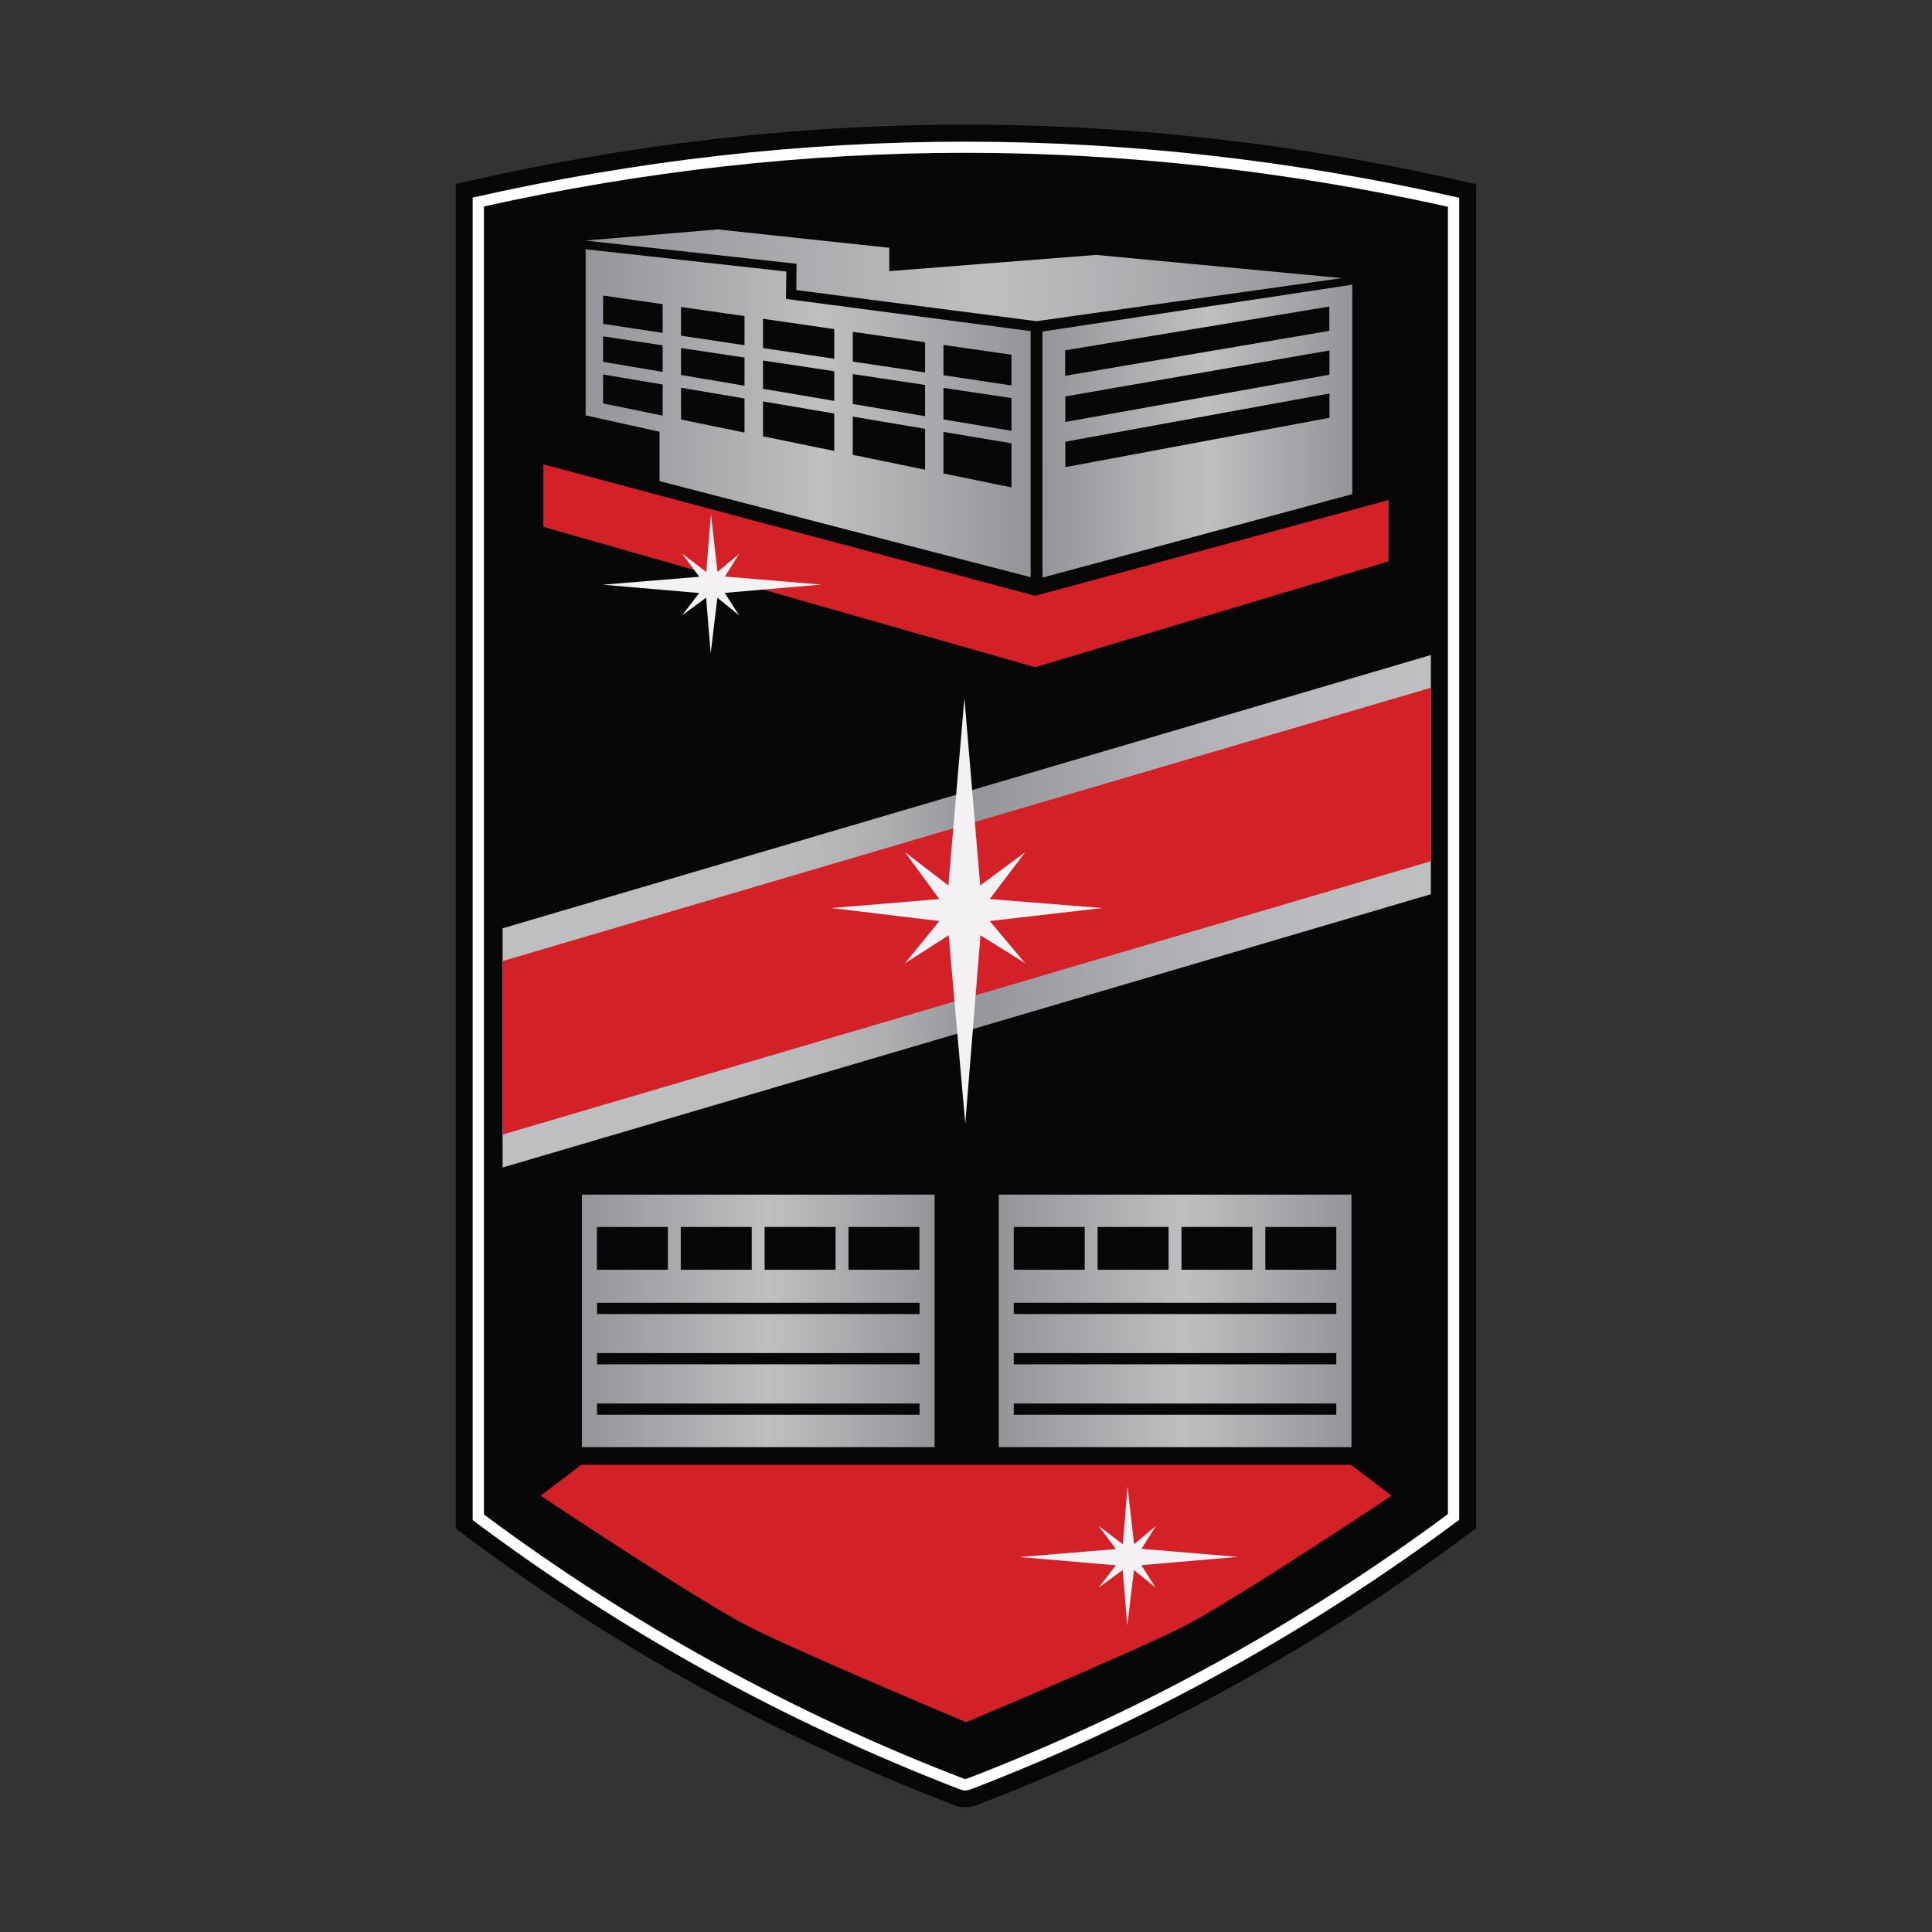
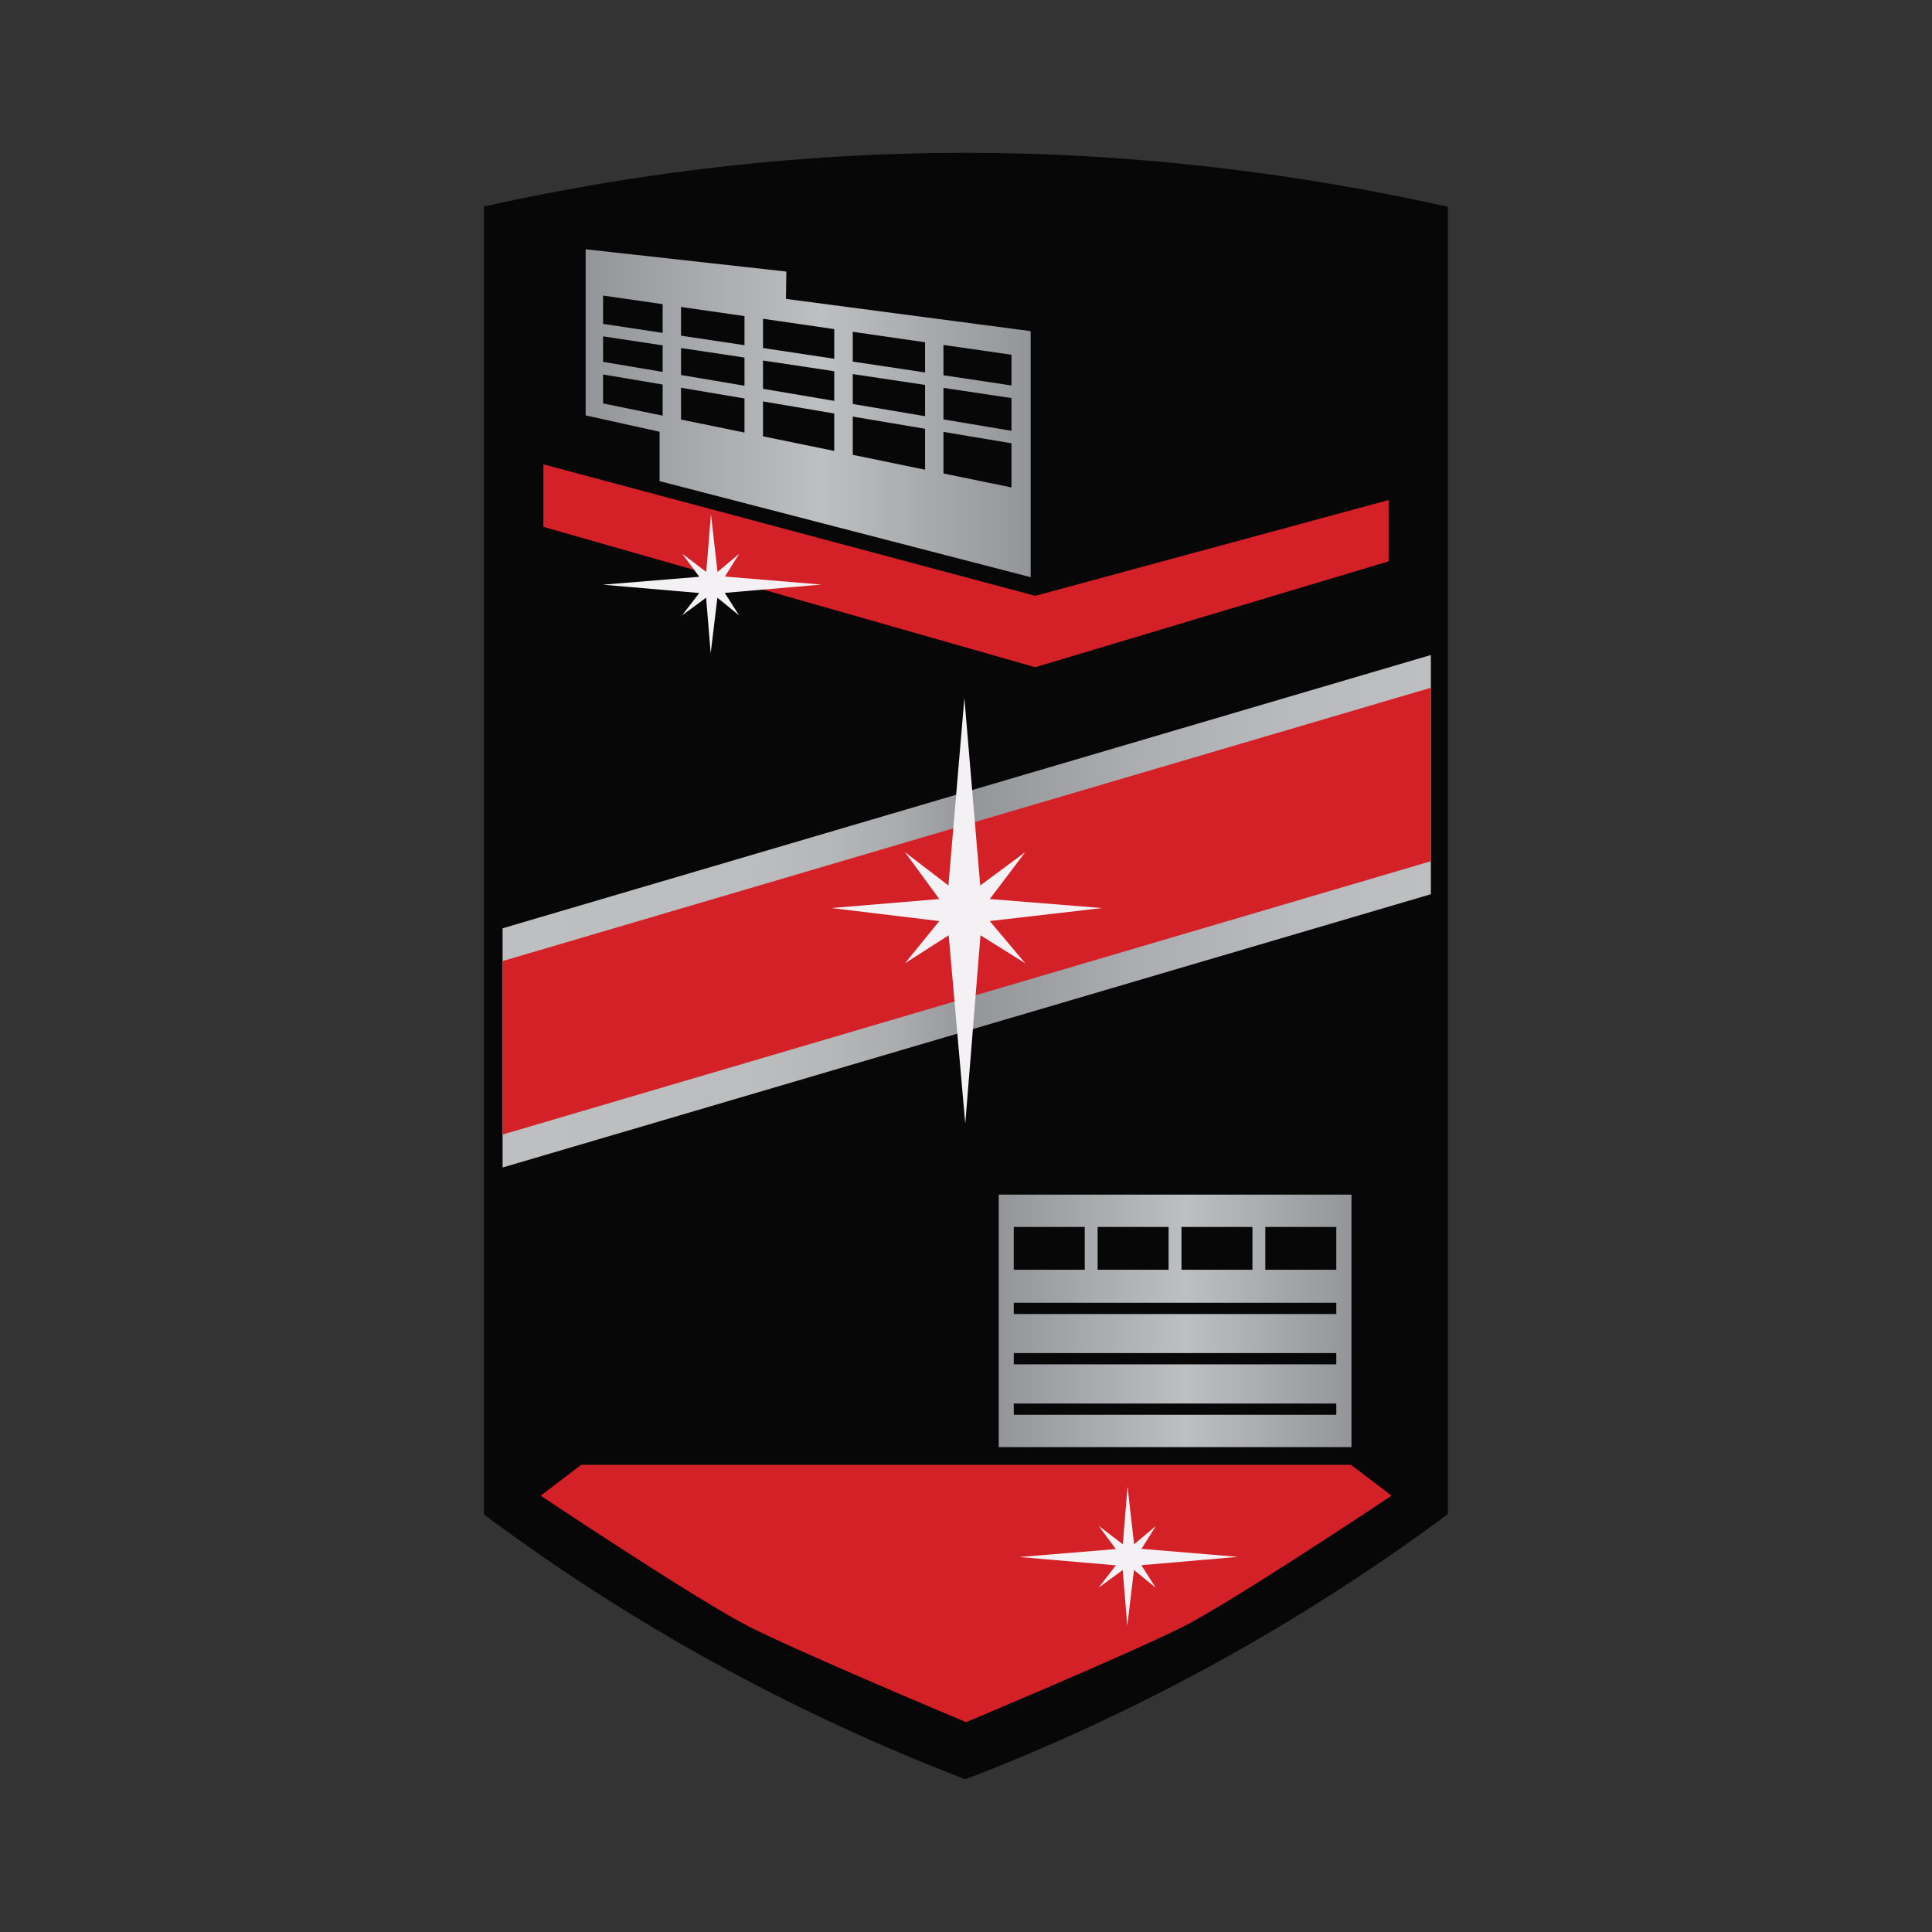
<svg xmlns="http://www.w3.org/2000/svg" xmlns:xlink="http://www.w3.org/1999/xlink" id="Layer_1" viewBox="0 0 144 144">
  <rect x="0" y="0" width="144" height="144" fill="#333333" stroke="none" />
  <defs>
    <style>      .cls-1 {        fill: #070707;      }      .cls-2 {        fill: #f3f1f3;      }      .cls-3 {        fill: url(#linear-gradient-5);      }      .cls-4 {        fill: url(#linear-gradient-6);      }      .cls-5 {        fill: url(#linear-gradient-4);      }      .cls-6 {        fill: url(#linear-gradient-3);      }      .cls-7 {        fill: url(#linear-gradient-2);      }      .cls-8 {        fill: url(#linear-gradient);      }      .cls-9 {        fill: #fff;      }      .cls-10 {        fill: #d42027;      }    </style>
    <linearGradient id="linear-gradient" x1="43.37" y1="98.45" x2="69.66" y2="98.45" gradientUnits="userSpaceOnUse">
      <stop offset="0" stop-color="#939598" />
      <stop offset=".53" stop-color="#bebfc1" />
      <stop offset="1" stop-color="#939598" />
    </linearGradient>
    <linearGradient id="linear-gradient-2" x1="74.44" x2="100.72" xlink:href="#linear-gradient" />
    <linearGradient id="linear-gradient-3" x1="37.46" y1="67.92" x2="106.65" y2="67.92" gradientUnits="userSpaceOnUse">
      <stop offset="0" stop-color="#bebfc1" />
      <stop offset=".27" stop-color="#bcbdbf" />
      <stop offset=".36" stop-color="#b5b6b8" />
      <stop offset=".43" stop-color="#a9abad" />
      <stop offset=".49" stop-color="#989a9d" />
      <stop offset=".5" stop-color="#939598" />
      <stop offset=".54" stop-color="#989a9d" />
      <stop offset=".69" stop-color="#adaeb1" />
      <stop offset=".85" stop-color="#b9babd" />
      <stop offset="1" stop-color="#bebfc1" />
    </linearGradient>
    <linearGradient id="linear-gradient-4" x1="77.7" y1="32.13" x2="100.79" y2="32.13" xlink:href="#linear-gradient" />
    <linearGradient id="linear-gradient-5" x1="43.64" y1="30.79" x2="76.81" y2="30.79" xlink:href="#linear-gradient" />
    <linearGradient id="linear-gradient-6" x1="43.63" y1="20.52" x2="100.02" y2="20.52" xlink:href="#linear-gradient" />
  </defs>
  <g>
-     <path class="cls-1" d="M33.97,13.72v100.11c.05.08.07.15.12.19,11.37,8.59,23.71,15.41,37.01,20.52.72.28,1.28.17,1.92-.08,13.29-5.13,25.62-11.98,37.01-20.56V13.73c-25.38-5.91-50.67-5.92-76.06-.02Z" />
-     <path class="cls-9" d="M35.23,14.72v98.58c11.05,8.29,23.27,15.04,36.32,20.07.14.05.26.08.37.08.16,0,.35-.05.64-.16,12.9-4.98,25.07-11.71,36.2-20.01V14.74c-12.24-2.78-24.61-4.18-36.81-4.18s-24.52,1.4-36.73,4.17Z" />
    <path class="cls-1" d="M36.07,15.39v97.49c10.9,8.13,22.94,14.76,35.78,19.7.05.02.07.02.07.02,0,0,.08,0,.34-.1,12.69-4.9,24.69-11.51,35.66-19.65V15.41c-11.96-2.66-24.06-4.02-35.97-4.02s-23.96,1.35-35.89,4Z" />
  </g>
  <g>
-     <path class="cls-8" d="M43.37,89.04v18.82h26.29v-18.82h-26.29ZM63.24,91.45h5.29v3.19h-5.29v-3.19ZM56.99,91.45h5.29v3.19h-5.29v-3.19ZM50.74,91.45h5.29v3.19h-5.29v-3.19ZM44.49,91.45h5.29v3.19h-5.29v-3.19ZM68.54,105.45h-24.04v-.84h24.04v.84ZM68.54,101.69h-24.04v-.84h24.04v.84ZM68.54,97.94h-24.04v-.84h24.04v.84Z" />
    <path class="cls-7" d="M74.44,89.04v18.82h26.29v-18.82h-26.29ZM94.31,91.45h5.29v3.19h-5.29v-3.19ZM88.06,91.45h5.29v3.19h-5.29v-3.19ZM81.81,91.45h5.29v3.19h-5.29v-3.19ZM75.56,91.45h5.29v3.19h-5.29v-3.19ZM99.6,105.45h-24.04v-.84h24.04v.84ZM99.6,101.69h-24.04v-.84h24.04v.84ZM99.6,97.94h-24.04v-.84h24.04v.84Z" />
  </g>
  <polygon class="cls-6" points="37.46 69.19 37.46 74.09 37.46 82.12 37.46 87.02 106.65 66.65 106.65 61.75 106.65 53.72 106.65 48.82 37.46 69.19" />
  <g>
-     <path class="cls-5" d="M77.7,24.7v18.35l23.09-6.22v-15.61l-23.09,3.49ZM79.38,26.11l19.7-3.26v1.81s-19.69,3.35-19.69,3.35v-1.9ZM79.39,29.55l19.7-3.43v1.81s-19.69,3.52-19.69,3.52v-1.9ZM79.4,34.82v-1.9s19.69-3.59,19.69-3.59v1.81s-19.69,3.68-19.69,3.68Z" />
    <path class="cls-3" d="M58.58,22.26l.03-2.02-14.96-1.66v12.38l5.51,1.22v3.68l27.66,7.16v-18.34l-18.23-2.4ZM49.39,30.98l-4.44-.91v-2.16l4.44.75v2.32ZM49.39,27.72l-4.44-.75v-1.9l4.44.67v1.98ZM49.39,24.81l-4.44-.67v-2.11l4.44.64v2.14ZM55.49,32.24l-4.73-.97v-2.37l4.73.8v2.55ZM55.49,28.75l-4.73-.8v-2.01l4.73.71v2.09ZM55.49,25.73l-4.73-.71v-2.14l4.73.68v2.17ZM62.18,33.61l-5.31-1.09v-2.6l5.31.9v2.8ZM62.18,29.88l-5.31-.9v-2.11l5.31.8v2.21ZM62.18,26.74l-5.31-.8v-2.18l5.31.77v2.21ZM68.95,35.01l-5.39-1.11v-2.85l5.39.91v3.05ZM68.95,31.02l-5.39-.91v-2.23l5.39.81v2.33ZM68.95,27.76l-5.39-.81v-2.22l5.39.78v2.25ZM75.39,36.33l-5.07-1.04v-3.1l5.07.85v3.28ZM75.39,32.11l-5.07-.85v-2.35l5.07.76v2.45ZM75.39,28.73l-5.07-.76v-2.26l5.07.73v2.29Z" />
-     <polygon class="cls-4" points="81.7 19 66.28 20.21 66.28 18.46 66.2 18.46 53.49 17.1 43.63 17.93 59.37 19.66 59.35 21.62 77.25 23.94 100.02 20.73 81.7 19" />
  </g>
  <path class="cls-10" d="M106.65,64.19l-69.18,20.37v-12.93l69.18-20.37v12.93ZM100.68,109.18h-28.37s-28.99,0-28.99,0l-3.02,2.3s11.85,7.91,15.57,9.78c4.1,2.06,16.14,7.1,16.14,7.1h0s12.04-5.05,16.14-7.1c3.72-1.87,15.57-9.78,15.57-9.78l-3.02-2.3ZM40.5,34.62v4.65l36.66,10.46,26.34-7.89v-4.57l-26.34,7.14-36.66-9.8Z" />
  <path class="cls-2" d="M71.94,83.69l-1.23-13.98-3.26,2.09,2.56-3.15-8.05-.97,8.05-.67-2.56-3.5,3.24,2.49,1.19-13.97,1.18,13.97,3.36-2.49-2.65,3.5,8.38.67-8.38.97,2.65,3.15-3.34-2.09-1.13,13.98ZM85.07,115.46l1.08-1.72-1.62,1.36-.49-4.31-.35,4.31-1.8-1.37,1.28,1.73-7.19.59,7.19.62-1.29,1.67,1.8-1.32.34,4.15.5-4.15,1.62,1.32-1.07-1.68,7.2-.62-7.2-.6ZM54.02,42.99l1.08-1.72-1.62,1.36-.49-4.31-.35,4.31-1.8-1.37,1.28,1.73-7.19.59,7.19.62-1.29,1.67,1.8-1.32.34,4.15.5-4.15,1.62,1.32-1.07-1.68,7.2-.62-7.2-.6Z" />
</svg>